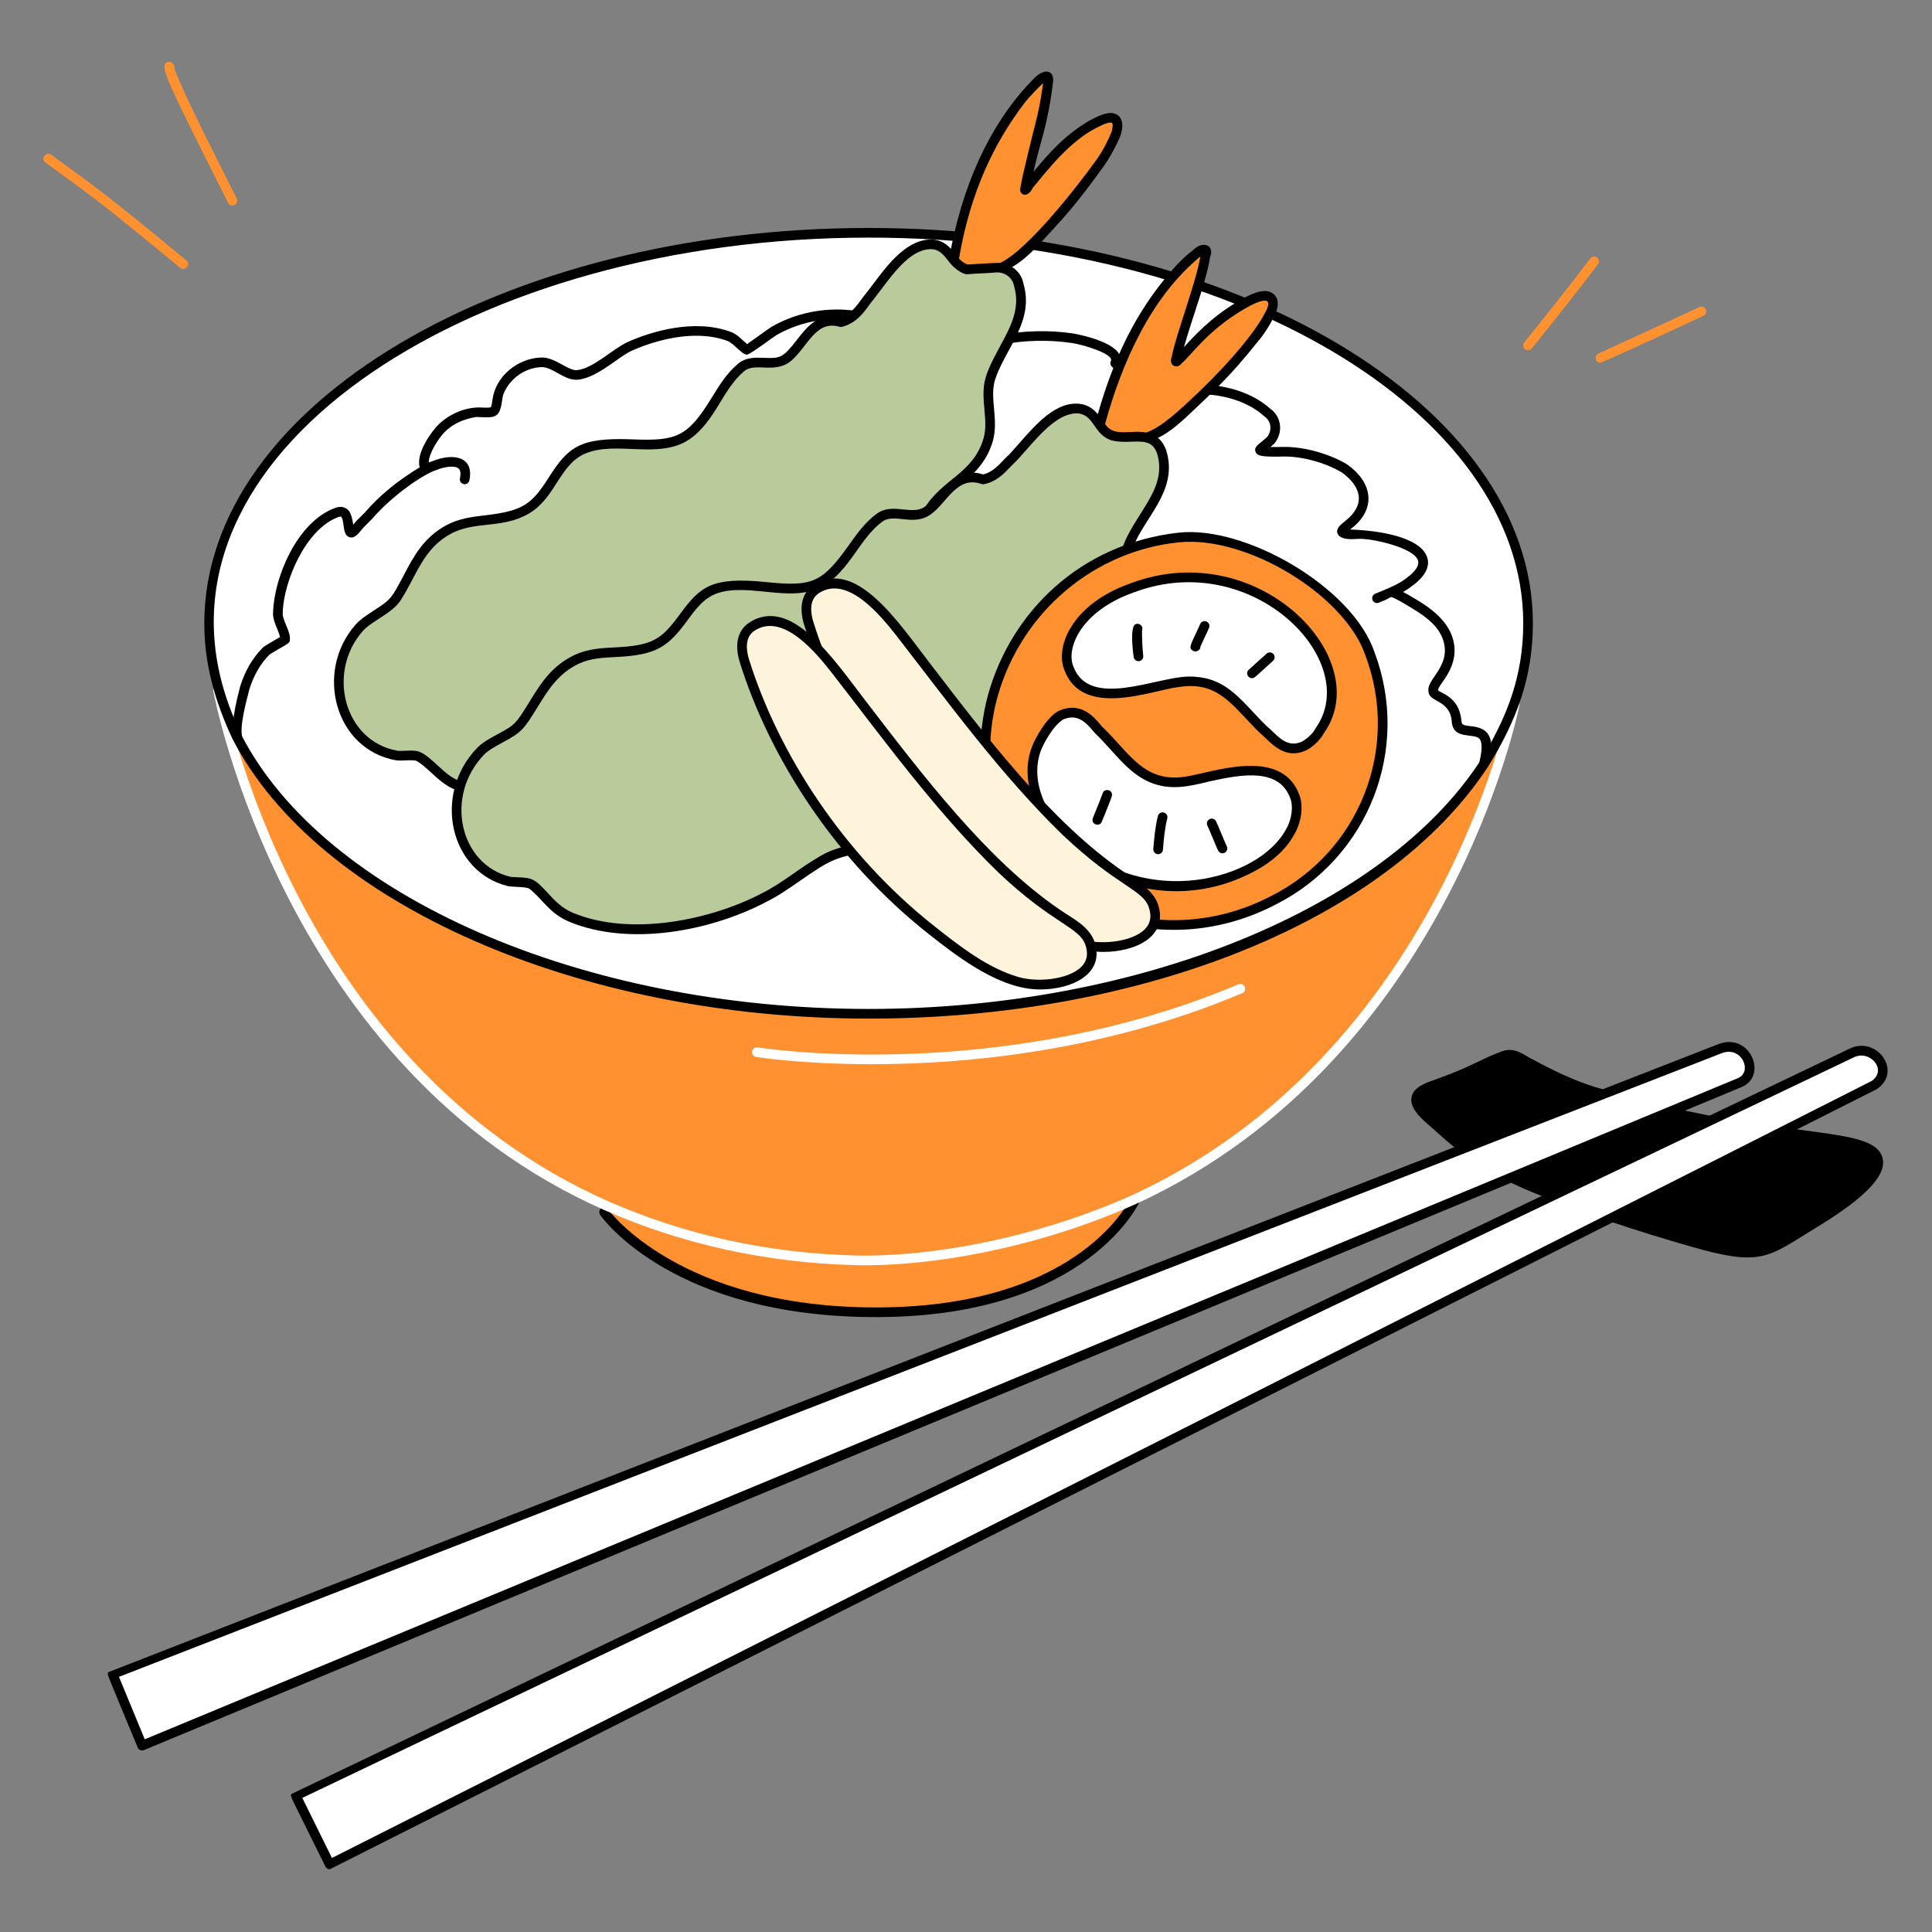
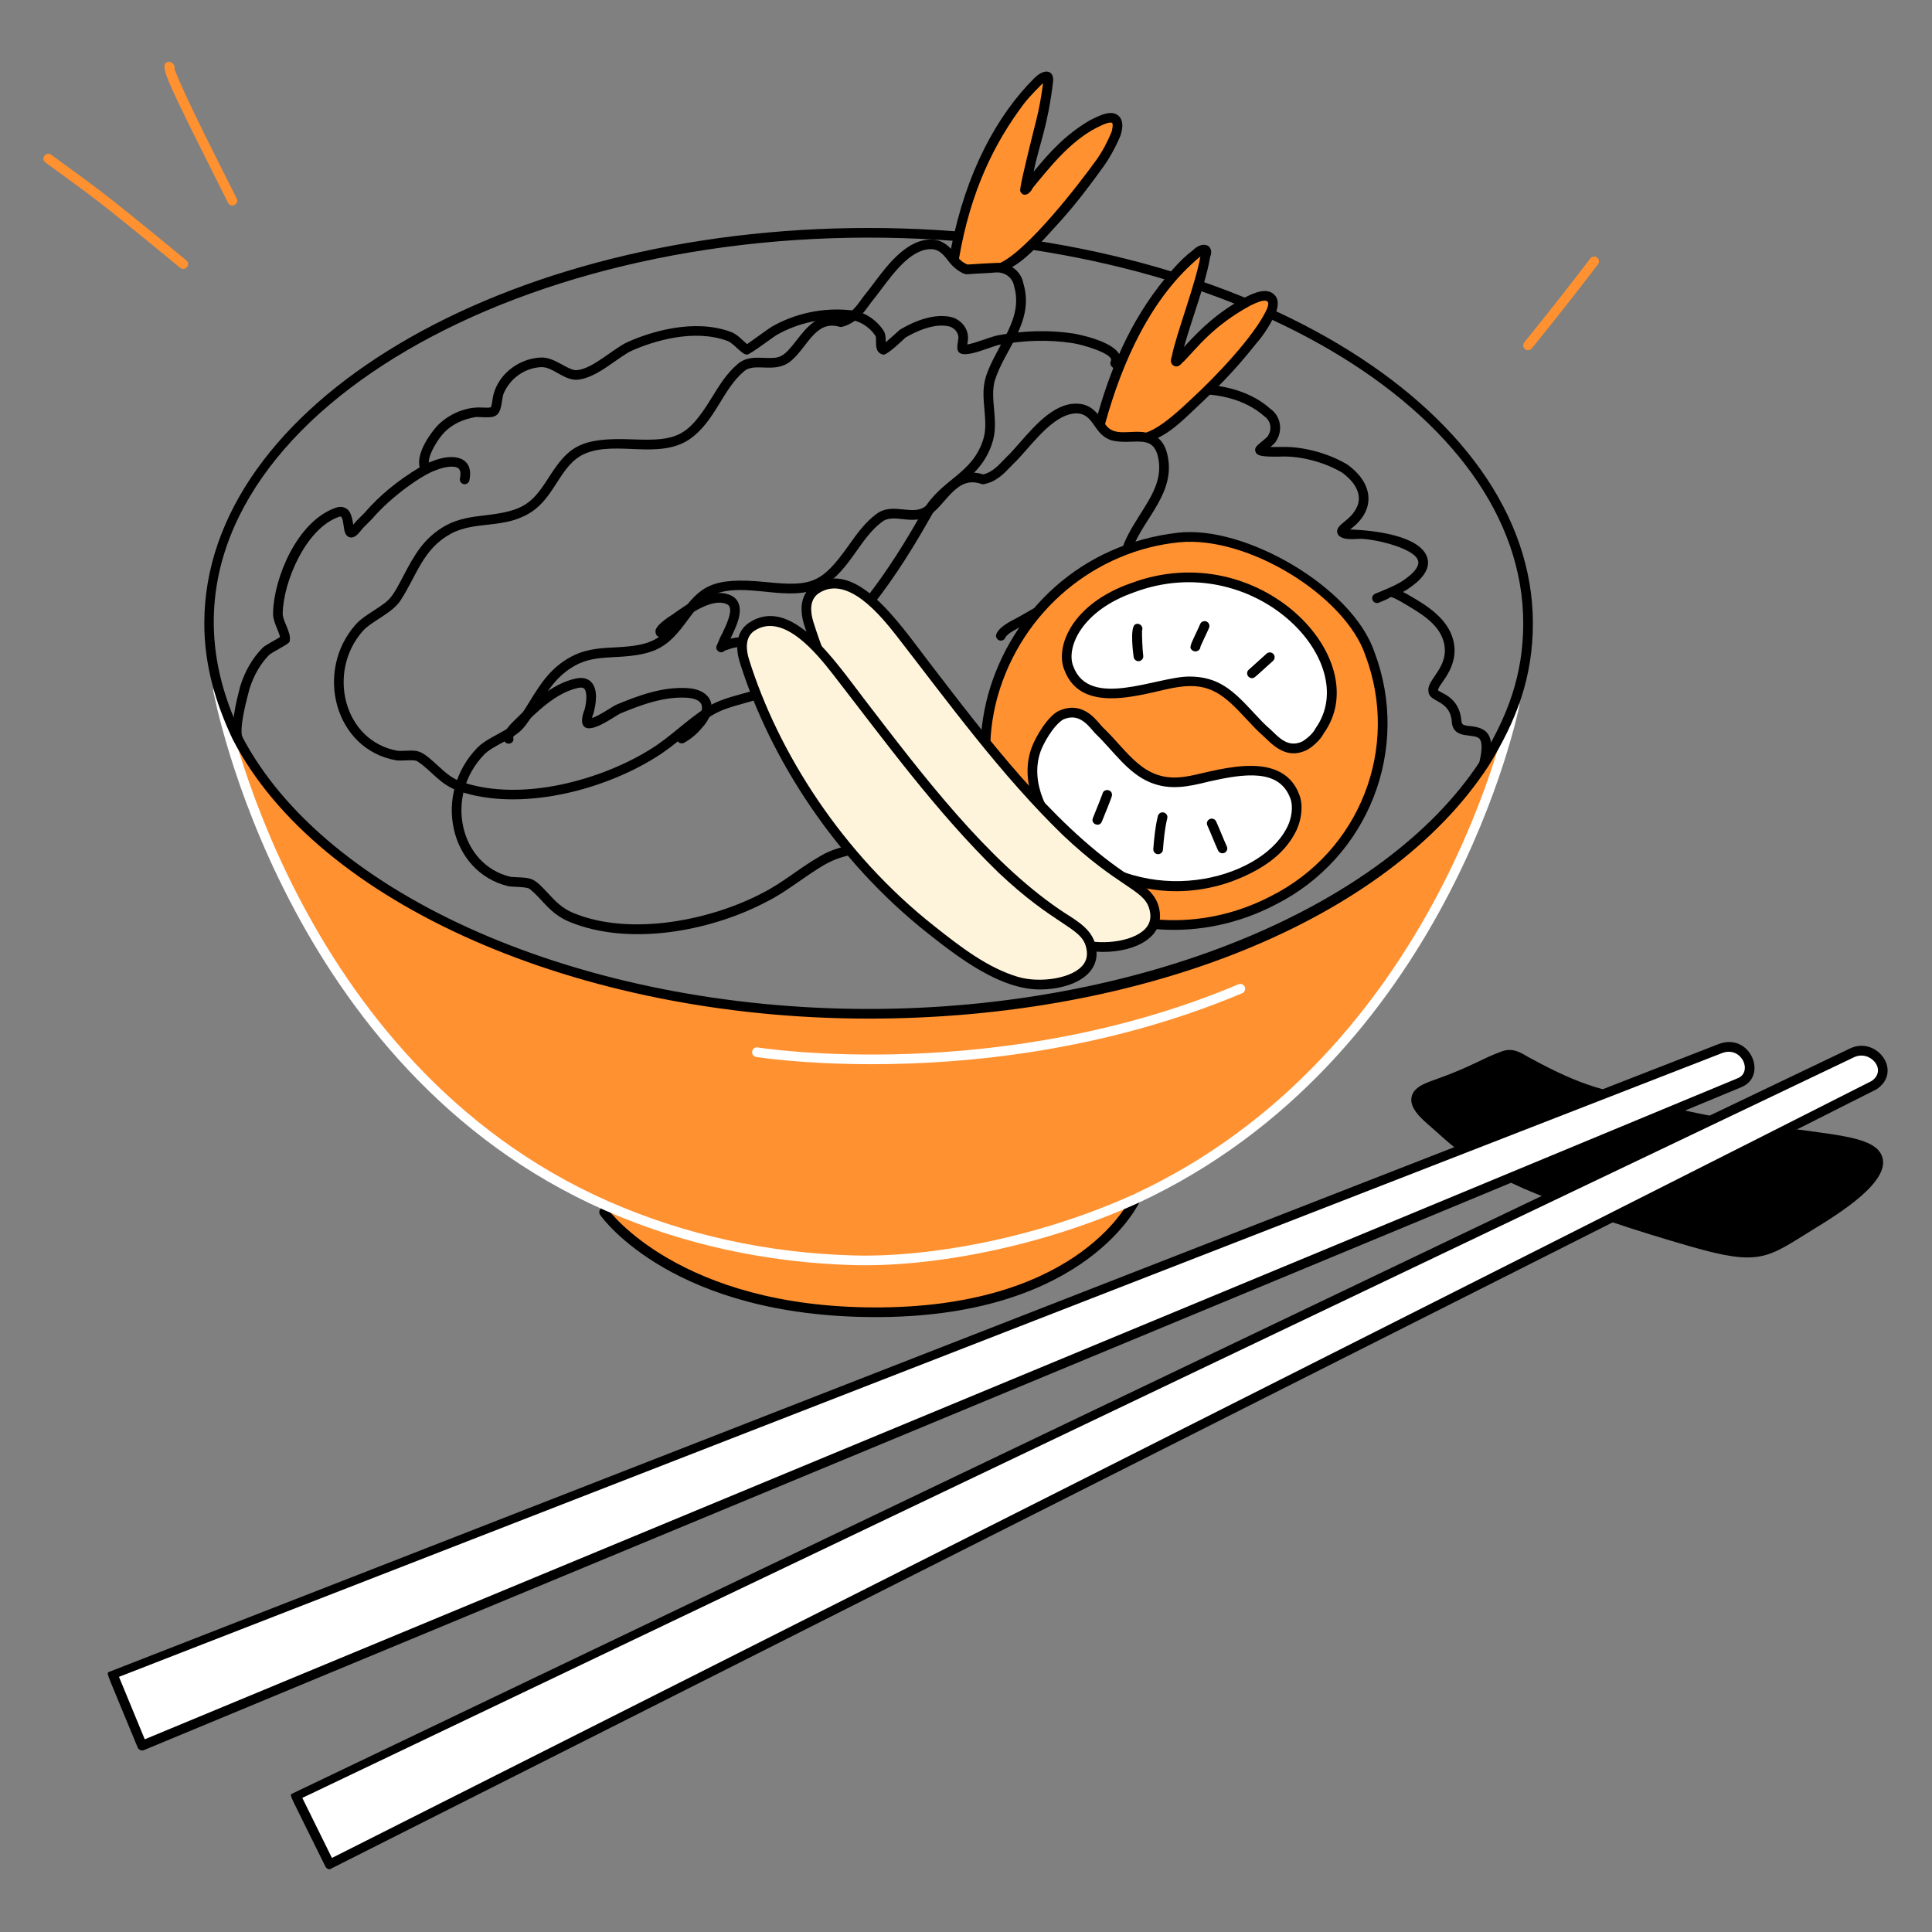
<svg xmlns="http://www.w3.org/2000/svg" fill="none" viewBox="0 0 200 200" id="Rice-Bowl--Streamline-Manchester.svg">
  <rect x="0" y="0" width="200" height="200" fill="#808080" stroke="none" />
  <desc>Rice Bowl Streamline Illustration: https://streamlinehq.com</desc>
  <g id="rice-bowl--leisure-food-rice-bowl">
    <path id="holder" fill="#000000" d="M194.738 119.495c-1.614 -3.141 -11.308 -1.355 -29.643 -6.977 -2.066 -0.634 -4.202 -1.636 -6.431 -2.85 -0.79 -0.35 -1.79 -1.327 -3.136 -0.85 -2.177 0.771 -3.029 1.549 -7.083 2.986 -0.881 0.312 -2.091 0.734 -2.308 1.714 -0.295 1.179 1.039 2.321 2.012 3.154 1.408 1.206 4.283 4.27 10.769 6.864 5.308 2.204 10.571 3.907 16.021 5.48 7.32 2.113 7.985 1.199 12.739 -1.729 2.489 -1.534 8.434 -5.118 7.061 -7.793l-0.001 0.001Z" stroke-width="1" />
    <g id="chopsticks">
      <path id="vector" fill="#ffffff" d="M194.075 112.438 34.231 193.101l-3.608 -7.123s142.491 -67.447 161.047 -76.87c2.359 -1.198 4.68 1.813 2.405 3.33Z" stroke-width="1" />
      <path id="vector_2" fill="#ffffff" d="M180.2 112.068 14.713 180.705l-3.053 -7.4 166.412 -64.752c2.643 -1.024 4.336 2.568 2.128 3.515Z" stroke-width="1" />
      <path id="vector_3" fill="#000000" d="M191.454 108.565 30.15 185.722c-0.097 0.282 -0.286 -0.24 3.54 7.508 0.085 0.172 0.259 0.279 0.448 0.279l160.122 -80.747c2.773 -1.849 -0.012 -5.594 -2.806 -4.197Zm2.302 3.335c-15.729 7.998 -150.503 75.953 -159.393 80.434l-3.068 -6.216 160.598 -76.655c1.68 -0.84 3.525 1.293 1.862 2.437h0.001Z" stroke-width="1" />
      <path id="vector_4" fill="#000000" d="m177.891 108.087 -166.69 65.021c-0.119 0.275 -0.273 -0.265 3.05 7.788 0.105 0.254 0.397 0.378 0.654 0.271l165.399 -68.639c2.745 -1.175 0.856 -5.698 -2.414 -4.44l0.001 -0.001Zm2.025 3.519L14.984 180.052l-2.667 -6.466 165.934 -64.566c2.025 -0.779 3.219 1.921 1.664 2.586h0.001Z" stroke-width="1" />
    </g>
    <g id="bowl">
-       <path id="vector_5" fill="#ffffff" d="M89.917 24.098c-37.617 0 -74.939 19.899 -67.249 47.361 5.902 21.248 37.957 33.486 67.342 33.486 32.118 0 68.174 -15.01 68.174 -40.423 0 -22.293 -30.618 -40.424 -68.267 -40.424Z" stroke-width="1" />
      <path id="vector_6" fill="#ff9130" d="M156.704 72.848c-0.74 2.127 -1.85 4.163 -3.053 6.105 -9.898 15.17 -34.688 25.901 -63.734 25.901 -30.803 0 -56.889 -12.118 -65.399 -28.676 -0.833 -1.573 -1.48 -3.145 -1.943 -4.81 0 0 6.845 38.666 40.239 53.374l-0.278 0.648s7.4 10.638 28.676 10.36c20.628 -0.185 26.086 -11.1 26.363 -11.748 32.283 -14.985 39.221 -51.062 39.129 -51.154Z" stroke-width="1" />
      <path id="vector_7" fill="#000000" d="M90.652 136.344c-20.863 0 -28.219 -10.14 -28.524 -10.576 -0.159 -0.226 -0.104 -0.537 0.122 -0.696 0.227 -0.159 0.538 -0.104 0.696 0.121 0.072 0.102 7.409 10.151 27.723 10.151 0.18 0 0.358 0 0.54 -0.002 20.837 -0.187 25.86 -11.333 25.908 -11.445 0.109 -0.254 0.402 -0.371 0.657 -0.262 0.254 0.109 0.371 0.403 0.262 0.657 -0.051 0.118 -5.336 11.858 -26.818 12.051 -0.188 0.002 -0.378 0.002 -0.565 0.002l-0.001 -0.001Z" stroke-width="1" />
      <path id="vector_8" fill="#ffffff" d="M156.891 72.449c-0.269 -0.051 -0.533 0.125 -0.585 0.396 -0.069 0.359 -7.27 36.094 -38.936 50.793 -10.02 4.545 -21.213 6.543 -29.004 6.325 -8.934 -0.251 -17.459 -2.13 -25.349 -5.587 -32.756 -14.428 -39.879 -52.62 -39.948 -53.004 -0.115 -0.652 -1.1 -0.477 -0.984 0.174 0.069 0.39 7.276 39.099 40.53 53.745 8.003 3.506 16.647 5.413 25.701 5.67 8.052 0.229 19.39 -1.842 29.471 -6.415 32.144 -14.92 39.432 -51.149 39.501 -51.513 0.052 -0.271 -0.126 -0.533 -0.397 -0.585v0.001Z" stroke-width="1" />
      <path id="vector_9" fill="#000000" d="M89.917 105.446c-30.008 0 -57.084 -11.904 -65.844 -28.947 -1.79 -3.804 -2.923 -7.688 -2.923 -11.976 0 -22.565 30.849 -40.924 68.767 -40.924 37.918 0 68.767 18.358 68.767 40.924 0 5.59 -1.692 10.077 -4.607 14.786 -10.362 15.882 -35.543 26.138 -64.159 26.138l-0.001 -0.001ZM23.148 71.32c0.441 1.507 1.073 3.144 1.823 4.737 8.588 16.708 35.298 28.389 64.947 28.389 27.852 0 53.296 -10.318 63.315 -25.674 2.84 -4.586 4.452 -8.894 4.452 -14.25 0 -22.014 -30.4 -39.924 -67.767 -39.924 -40.757 0 -74.109 21.662 -66.77 46.721v0.001Z" stroke-width="1" />
      <path id="vector_10" fill="#000000" d="M152.227 75.171c-0.812 -0.084 -0.927 -0.155 -0.946 -0.616 -0.238 -2.391 -2.072 -2.767 -2.41 -3.091 -0.077 -0.571 2.305 -2.349 1.561 -5.229 -0.573 -2.219 -2.776 -3.576 -4.368 -4.499 -0.269 -0.156 -0.546 -0.322 -0.826 -0.453 0.535 -0.29 0.985 -0.649 1.438 -1.013 0.981 -0.878 1.34 -1.742 1.067 -2.569 -0.733 -2.216 -5.375 -2.81 -7.981 -2.885 0.057 -0.046 0.334 -0.27 0.334 -0.27 2.383 -1.987 1.948 -4.625 -0.618 -6.455 -2.11 -1.266 -4.759 -1.864 -6.666 -1.825 -0.567 0.012 -0.984 0.012 -1.291 0.004 0.344 -0.293 0.482 -0.425 0.523 -0.517 0.833 -1.19 0.511 -2.709 -0.537 -3.433 -2.25 -2.035 -5.749 -2.75 -8.769 -2.453 -1.988 0.194 -2.227 0.136 -3.791 -1.029 -0.938 -0.699 -1.593 -1.153 -2.919 -1.536 0.005 -0.208 -0.045 -0.415 -0.153 -0.616 -0.804 -1.502 -4.77 -2.164 -4.797 -2.167 -2.481 -0.368 -5.088 -0.305 -7.72 0.184 -0.593 0.074 -2.366 0.829 -3.227 0.955 0.018 -0.132 0.039 -0.267 0.051 -0.342 0.175 -1.094 -0.493 -2.061 -1.531 -2.448 -2.015 -0.561 -4.297 0.546 -5.479 1.255 -0.128 0.077 -0.166 0.184 -1.486 1.306 0 -0.437 0.015 -0.873 -0.258 -1.264 -0.853 -1.223 -2.124 -1.955 -3.406 -2.053 -2.826 -0.291 -5.724 0.322 -8.137 1.715 -0.184 0.092 -1.883 1.341 -2.546 1.797 -0.461 -0.364 -0.958 -0.993 -1.681 -1.264 -3.814 -1.416 -8.321 -0.011 -10.655 1.034 -1.514 0.677 -3.582 2.744 -5.229 2.918 -0.925 0.148 -2.334 -1.402 -3.834 -1.3 -2.396 0.12 -4.619 1.944 -4.951 4.32 -0.035 0.251 -0.101 0.72 -0.181 0.824 -0.147 0.074 -0.717 0.045 -0.992 0.031 -1.496 -0.075 -3.246 0.589 -4.473 1.816 -0.514 0.514 -2.314 2.771 -1.899 4.376 -2.285 1.374 -4.204 2.958 -5.686 4.689 -0.988 0.988 -0.83 0.809 -1.192 1.253 -0.181 -1.341 -0.529 -1.562 -0.753 -1.696 -0.311 -0.186 -0.685 -0.201 -1.108 -0.045 -3.999 1.436 -6.344 7.308 -6.433 10.776 -0.097 0.875 0.577 1.903 0.718 2.593 -0.547 0.337 -1.563 0.872 -1.777 1.086 -1.057 1.057 -1.845 2.402 -2.352 4.025 -0.35 1.401 -1.185 4.411 -0.471 5.841 0.373 0.751 0.975 0.047 0.755 -0.393 -0.501 -1.008 0.471 -4.337 0.677 -5.178 0.45 -1.439 1.155 -2.647 2.082 -3.575 0.094 -0.077 0.575 -0.354 0.894 -0.537 1.095 -0.629 1.21 -0.695 1.205 -0.962 0.123 -0.861 -0.815 -2.08 -0.735 -2.833 0.084 -3.223 2.376 -8.683 5.778 -9.904 0.303 -0.11 0.384 -0.098 0.527 0.922 0.075 0.529 0.145 1.029 0.603 1.172 0.492 0.153 0.891 -0.318 1.216 -0.725 0.23 -0.287 0.081 -0.123 1.099 -1.143 2.112 -2.464 5.315 -4.622 6.563 -5.043 1.048 -0.431 2.039 -0.518 2.41 -0.21 0.256 0.213 0.222 0.679 0.148 1.033 -0.057 0.271 0.117 0.535 0.387 0.591 0.272 0.056 0.535 -0.117 0.591 -0.387 0.503 -2.412 -1.586 -2.913 -3.887 -1.963 -0.103 0.034 -0.21 0.07 -0.32 0.111 0 -0.931 0.995 -2.499 1.666 -3.169 0.821 -0.821 1.911 -1.317 3.186 -1.533 0.076 -0.013 0.337 -0.001 0.529 0.009 1.572 0.081 1.977 -0.016 2.214 -1.716 0.037 -0.262 0.087 -0.621 0.188 -0.796 0.682 -1.536 2.183 -2.582 3.831 -2.665 1.228 -0.076 2.438 1.483 3.904 1.293 2.034 -0.263 4.11 -2.371 5.508 -2.997 2.18 -0.977 6.411 -2.305 9.896 -1.009 0.675 0.253 1.477 1.419 2.026 1.419 0.142 0 0.772 -0.402 1.889 -1.206 0.527 -0.379 1.011 -0.73 1.137 -0.804 2.258 -1.303 4.945 -1.872 7.574 -1.6 0.988 0.076 2.013 0.677 2.675 1.629 0.25 0.359 -0.26 1.628 0.72 1.955 0.051 0.017 0.104 0.025 0.158 0.025 0.401 0 1.957 -1.483 2.249 -1.765 0.872 -0.517 2.964 -1.587 4.606 -1.134 0.542 0.203 0.878 0.661 0.879 1.167 -0.043 0.472 -0.277 1.163 0.053 1.494 0.69 0.69 3.453 -0.687 4.238 -0.787 2.55 -0.473 5.047 -0.534 7.432 -0.181 1.023 0.128 4.429 1.126 4.055 1.87 -0.109 0.219 -0.043 0.479 0.144 0.621 0.071 0.092 0.175 0.161 0.298 0.186 1.329 0.265 2.288 0.991 2.91 1.455 1.78 1.325 2.242 1.44 4.485 1.222 2.775 -0.269 5.978 0.371 8.049 2.238 0.679 0.474 0.845 1.353 0.332 2.092 -0.066 0.081 -0.383 0.348 -0.573 0.507 -0.432 0.363 -0.823 0.619 -0.687 1.034 0.15 0.452 0.569 0.588 2.877 0.531 1.679 -0.041 4.173 0.51 6.095 1.661 0.691 0.494 2.228 1.821 1.588 3.466 -0.645 1.505 -2.05 1.788 -2.099 2.597 -0.008 0.143 0.069 0.35 0.17 0.451 0.417 0.417 1.168 0.404 2.035 0.349 1.294 -0.086 5.725 0.881 6.17 2.225 0.137 0.414 -0.127 0.922 -0.764 1.492 -0.812 0.65 -1.064 0.915 -3.666 1.961 -0.257 0.103 -0.381 0.394 -0.279 0.65 0.103 0.256 0.394 0.381 0.65 0.278 1.187 -0.475 1.097 -0.518 1.198 -0.568 0.127 -0.064 0.622 0.171 1.613 0.764 1.523 0.912 3.427 1.997 3.917 3.893 0.661 2.559 -1.804 3.855 -1.585 5.067 0 1.188 2.179 0.832 2.405 3.073 0.083 2.074 2.401 1.185 2.912 1.904 0.176 0.248 0.313 0.849 -0.032 2.309 -0.152 0.644 0.821 0.873 0.974 0.23 0.708 -2.995 -0.205 -3.719 -1.911 -3.896l0.005 0.003Z" stroke-width="1" />
      <path id="vector_11" fill="#000000" d="M121.486 67.883c1.618 -0.944 3.606 -3.134 3.35 -3.998 -0.117 -0.394 -0.919 -0.59 -2.147 -0.529 -2.401 0.302 -4.677 0.913 -6.85 1.979 -6.026 2.958 -2.167 -2.205 -3.702 -2.747 -1.932 -0.615 -5.013 1.538 -6.403 2.262 -0.439 0.229 -1.481 0.733 -1.666 1.164 -0.109 0.254 -0.403 0.371 -0.656 0.263 -0.254 -0.109 -0.372 -0.403 -0.263 -0.656 0.304 -0.71 1.274 -1.215 2.142 -1.666 1.545 -0.803 4.711 -3.094 7.165 -2.313 1.565 0.552 0.972 2.495 0.843 3.584 0.828 -0.087 1.988 -0.757 2.688 -1.067 2.447 -1.112 9.048 -3.119 9.809 -0.558 0.529 1.777 -2.466 4.366 -3.804 5.147 -0.569 0.332 -1.073 -0.531 -0.504 -0.864l-0.002 -0.001Z" stroke-width="1" />
      <path id="vector_12" fill="#000000" d="M52.174 76.64c-0.269 -0.673 0.443 -1.443 1.13 -2.115 1.682 -1.645 3.748 -3.752 6.355 -4.295 0.833 -0.166 1.308 0.12 1.559 0.391 0.74 0.792 0.46 2.339 0.228 3.191 -0.056 0.128 -0.121 0.337 -0.16 0.517 0.771 -0.246 1.904 -1.072 2.506 -1.374 2.253 -0.94 4.841 -1.911 7.476 -1.716 2.561 0.214 3.177 2.224 1.345 4.171 -0.479 0.576 -1.085 1.081 -1.781 1.479 -0.241 0.137 -0.546 0.053 -0.682 -0.186 -0.137 -0.24 -0.054 -0.545 0.186 -0.682 0.593 -0.339 1.107 -0.767 1.529 -1.273 1.2 -1.277 1.139 -2.361 -0.675 -2.512 -2.407 -0.18 -4.866 0.747 -6.981 1.628 -0.785 0.399 -3.369 2.373 -3.889 1.117 -0.229 -0.552 0.192 -1.515 0.197 -1.524 0.245 -0.934 0.248 -1.857 -0.029 -2.154 -0.042 -0.045 -0.172 -0.185 -0.627 -0.093 -2.328 0.485 -4.391 2.596 -5.857 4.032 -0.742 0.727 -0.875 0.998 -0.886 1.096 0.23 0.575 -0.68 0.959 -0.942 0.302h-0.002Z" stroke-width="1" />
      <path id="vector_13" fill="#000000" d="M79.77 66.864c-1.209 -0.807 -2.78 -1.089 -4.159 -0.749 0.076 -0.137 0.01 0 0.177 -0.357 0.43 -0.921 1.083 -2.311 0.66 -3.32 -0.173 -0.414 -0.512 -0.72 -0.974 -0.882 -1.972 -0.726 -4.396 1.007 -5.854 2.057 -0.015 0.008 -1.574 0.946 -1.75 1.608 -0.037 0.139 -0.002 0.385 0.077 0.504 0.27 0.407 0.907 0.22 0.916 -0.268 0.328 -0.406 1.247 -0.971 1.348 -1.045 1.203 -0.86 3.44 -2.461 4.923 -1.915 0.266 0.094 0.35 0.232 0.391 0.329 0.251 0.6 -0.331 1.842 -0.644 2.509l-0.089 0.206c-0.224 0.336 -0.409 0.901 -0.586 1.256 -0.262 0.524 0.439 0.983 0.82 0.557l0.717 -0.24c1.123 -0.32 2.452 -0.097 3.471 0.583 0.55 0.364 1.104 -0.467 0.555 -0.832l0.001 -0.001Z" stroke-width="1" />
      <path id="vector_14" fill="#ffffff" d="M90.26 110.165c-7.241 0 -11.879 -0.73 -11.986 -0.748 -0.272 -0.045 -0.457 -0.302 -0.412 -0.574 0.044 -0.272 0.3 -0.458 0.574 -0.413 0.246 0.041 24.948 3.92 49.769 -6.535 0.254 -0.107 0.548 0.012 0.655 0.267 0.107 0.254 -0.012 0.548 -0.267 0.655 -14.351 6.045 -28.662 7.348 -38.333 7.348Z" stroke-width="1" />
    </g>
    <g id="tempura 2">
      <path id="vector_15" fill="#ff9130" d="M115.633 12.443c-0.555 -0.555 -1.943 0.278 -2.59 0.462 -4.282 2.53 -6.641 6.753 -6.938 6.753 0 -1.154 3.14 -11.748 2.22 -11.748 -0.37 0 -0.74 0.37 -0.925 0.555 -3.293 3.292 -5.698 7.603 -7.03 11.933 -0.648 2.035 -1.295 4.162 -1.665 6.29 0.37 0.462 0.833 0.833 1.388 1.018 4.652 0 4.764 -0.106 8.51 -4.163 1.486 -1.557 8.286 -9.425 7.03 -11.101v0.001Z" stroke-width="1" />
-       <path id="vector_16" fill="#b9cb9a" d="M105.458 29.464c1.11 3.793 -1.993 6.46 -2.96 9.805 -0.586 2.026 0.382 4.166 -0.185 6.198 -1.087 3.892 -4.549 4.523 -6.29 7.585 -3.829 6.732 -8.395 13.541 -15.17 17.76 -2.397 1.493 -5.278 1.471 -7.493 2.868 -2.04 1.287 -3.706 3.043 -5.828 4.348 -5.38 3.307 -13.69 5.458 -19.796 3.423 -1.943 -0.648 -2.683 -2.035 -4.255 -3.053 -0.463 -0.37 -1.759 -0.082 -2.405 -0.185 -5.826 -0.93 -7.959 -8.621 -3.885 -13.228 0.998 -1.128 3.133 -1.95 3.885 -3.145 1.639 -2.606 2.306 -5.377 5.365 -7.03 2.585 -1.397 5.55 -0.555 8.14 -2.128 2.59 -1.573 2.959 -4.998 5.828 -6.198 3.328 -1.391 7.693 0.578 10.638 -1.388 2.604 -1.737 3.345 -5.07 5.643 -7.03 1.397 -1.192 3.403 0.163 4.903 -1.11 1.553 -1.318 2.59 -4.44 5.458 -3.608 1.48 -0.37 2.22 -1.665 2.775 -2.405 1.573 -1.85 3.796 -5.869 6.753 -5.643 1.774 0.136 1.809 2.021 3.515 2.59 1.018 0.093 1.943 0.093 2.96 -0.093 1.11 -0.278 2.22 0.555 2.405 1.665l-0.001 0.002Z" stroke-width="1" />
+       <path id="vector_16" fill="#b9cb9a" d="M105.458 29.464l-0.001 0.002Z" stroke-width="1" />
      <path id="vector_17" fill="#000000" d="M115.92 12.118c-0.714 -0.834 -1.919 -0.273 -3.131 0.357 -2.507 1.481 -4.1 3.246 -5.794 5.304 0.565 -2.764 1.468 -4.639 2.018 -9.331 0.13 -1.106 -0.806 -1.496 -1.968 -0.334 -3.786 3.786 -7.033 9.63 -8.601 17.644 -0.455 -0.483 -1.019 -0.882 -1.835 -0.957 -2.639 -0.166 -4.688 2.56 -6.179 4.549 -1.125 1.502 -0.709 0.878 -1.241 1.618 -0.497 0.692 -1.106 1.552 -2.14 1.862 -2.279 -0.583 -3.553 1.059 -4.578 2.384 -1.434 1.852 -1.726 1.896 -3.394 1.83 -0.886 -0.037 -1.886 -0.076 -2.71 0.639 -1.132 0.951 -1.9 2.204 -2.644 3.416 -2.544 4.148 -3.656 4.567 -8.265 4.383 -5.456 -0.217 -6.633 0.793 -8.652 3.946 -1.725 2.693 -2.562 3.451 -6.517 3.909 -1.355 0.157 -2.757 0.32 -4.088 1.033 -2.356 1.285 -3.379 3.23 -4.368 5.11 -1.345 2.558 -1.376 2.567 -3.142 3.727 -0.678 0.445 -1.39 0.896 -1.881 1.453 -4.275 4.838 -2.164 12.927 4.195 14.047 0.622 0.089 1.903 -0.126 2.204 0.11 1.534 0.992 2.293 2.415 4.369 3.107 6.265 2.088 14.707 -0.052 20.213 -3.47 1.143 -0.695 2.156 -1.521 3.136 -2.32 2.861 -2.332 3.316 -2.562 6.192 -3.357 1.335 -0.37 2.716 -0.752 3.999 -1.542 7.223 -4.551 11.992 -11.978 15.337 -17.934 1.699 -2.949 5.174 -3.622 6.339 -7.703 0.584 -2.142 -0.334 -4.292 0.181 -6.183 0.989 -3.238 4.137 -6.084 2.975 -10.034 -0.122 -0.734 -0.568 -1.353 -1.179 -1.742 1.325 -0.71 2.704 -2.223 3.732 -3.349 1.822 -1.994 2.916 -3.141 5.781 -7.121 0.887 -1.231 1.688 -3.004 1.756 -3.28 0.114 -0.451 0.305 -1.206 -0.121 -1.772l0.001 0.001Zm-12.393 23.729c-1.779 3.266 -1.854 3.93 -1.62 6.564 0.091 1.024 0.177 1.992 -0.076 2.917 -1.077 3.771 -4.373 4.227 -6.245 7.478 -3.29 5.858 -7.969 13.151 -14.997 17.58 -2.317 1.426 -5.201 1.435 -7.499 2.872 -2.059 1.31 -3.735 3.073 -5.823 4.345 -4.963 3.08 -13.14 5.451 -19.374 3.373 -1.101 -0.367 -1.793 -1.006 -2.527 -1.683 -1.55 -1.431 -1.919 -1.595 -2.834 -1.595 -0.437 0 -1.106 0.06 -1.371 0.022 -5.579 -0.985 -7.356 -8.153 -3.604 -12.397 0.918 -1.039 3.109 -1.867 3.937 -3.213 1.674 -2.601 2.293 -5.284 5.181 -6.86 2.556 -1.368 5.399 -0.462 8.163 -2.141 2.698 -1.638 3.105 -5.05 5.761 -6.164 3.232 -1.346 7.563 0.641 10.726 -1.435 2.706 -1.837 3.451 -5.186 5.689 -7.066 1.153 -1.001 3.22 0.319 4.893 -1.102 1.721 -1.462 2.523 -4.233 5 -3.513 0.084 0.024 0.174 0.026 0.26 0.005 1.466 -0.367 2.287 -1.522 2.833 -2.285 0.313 -0.438 0.309 -0.373 1.227 -1.598 1.43 -1.908 3.231 -4.292 5.302 -4.151 0.796 0.072 1.237 0.684 1.782 1.387 0.46 0.593 1.367 1.242 1.824 1.203 1.009 -0.091 1.917 -0.09 2.958 -0.185 0.9 -0.069 1.733 0.528 1.881 1.4 0.682 2.329 -0.354 4.23 -1.451 6.243l0.004 -0.001Zm11.552 -22.208c-0.446 1.071 -0.977 2.074 -1.609 2.953 -1.877 2.606 -7.034 9.255 -9.923 10.622 -0.283 -0.03 -3.188 0.153 -3.389 0.17 -0.32 -0.124 -0.617 -0.331 -0.883 -0.614 1.204 -7.029 3.686 -11.984 6.675 -15.969 0.618 -0.823 1.808 -2.006 2.035 -2.196 -0.519 3.647 -0.616 3.137 -2.089 9.504 -0.054 0.234 -0.291 1.369 -0.291 1.55 0 0.276 0.224 0.5 0.5 0.5 0.331 0 0.663 -0.385 0.802 -0.701 1.679 -2.038 3.823 -4.787 6.563 -6.21 0.963 -0.5 1.531 -0.664 1.669 -0.504 0.119 0.158 -0.018 0.698 -0.062 0.895h0.002Z" stroke-width="1" />
    </g>
    <g id="tempura 1">
      <path id="vector_18" fill="#ff9130" d="M131.636 30.944c-0.462 -0.647 -1.943 0.093 -2.498 0.185 -4.92 2.683 -7.143 6.454 -7.4 6.198 -0.284 -0.285 2.638 -8.104 3.053 -11.008 0.093 -0.093 0.185 -0.555 -0.093 -0.555 -0.277 -0.092 -0.74 0.278 -0.925 0.462 -2.17 1.628 -5.686 5.957 -7.863 11.471 -0.833 2.035 -1.573 4.163 -2.128 6.197 0.9 1.801 3.438 1.322 5.55 1.11 1.573 -0.555 3.33 -2.405 4.533 -3.515 2.128 -1.942 4.07 -4.07 5.828 -6.29 0.74 -0.833 1.369 -1.859 1.85 -2.868 0.178 -0.373 0.37 -1.018 0.092 -1.388l0.001 0.001Z" stroke-width="1" />
-       <path id="vector_19" fill="#b9cb9a" d="M120.351 47.224c0.887 3.78 -2.392 6.295 -3.608 9.528 -0.732 1.946 0.072 4.155 -0.648 6.198 -1.332 3.78 -4.902 4.163 -6.845 7.123 -4.253 6.477 -9.341 12.861 -16.373 16.65 -2.405 1.296 -5.347 1.048 -7.678 2.405 -2.112 1.23 -3.896 2.754 -6.105 3.885 -5.671 2.905 -13.982 4.566 -19.981 2.035 -1.947 -0.822 -2.59 -2.22 -3.978 -3.33 -0.463 -0.37 -1.758 -0.278 -2.405 -0.37 -5.747 -1.352 -7.325 -9.071 -2.96 -13.505 1.101 -1.119 3.249 -1.657 4.163 -2.868 1.873 -2.481 2.669 -5.209 5.828 -6.66 2.671 -1.227 5.633 -0.204 8.233 -1.573 2.672 -1.407 3.243 -4.794 6.198 -5.735 3.428 -1.092 7.704 1.064 10.73 -0.648 2.707 -1.531 3.711 -4.888 6.105 -6.66 1.487 -1.101 3.351 0.401 4.995 -0.74 1.687 -1.171 2.868 -4.255 5.735 -3.238 3.161 -0.593 6.111 -7.925 10.083 -7.308 1.022 0.159 1.48 0.925 2.035 1.665 0.675 1.351 2.084 1.295 3.7 1.295 1.203 -0.185 2.339 -0.006 2.775 1.85l0.001 0.001Z" stroke-width="1" />
      <path id="vector_20" fill="#000000" d="M132.036 30.644c-0.782 -1.045 -2.373 -0.246 -3.137 0.138 -2.789 1.522 -4.495 3.127 -6.338 5.15 0.926 -3.253 2.311 -6.791 2.709 -9.345 0.255 -0.502 0.082 -1.16 -0.488 -1.226 -0.577 -0.132 -1.181 0.423 -1.308 0.557 -0.694 0.521 -1.365 1.16 -2.107 2.008 -3.929 4.492 -6.128 9.387 -7.723 14.943 -0.414 -0.476 -0.933 -0.919 -1.739 -1.044 -2.523 -0.391 -4.671 2.102 -6.384 4.054 -1.52 1.731 -0.825 0.884 -1.675 1.787 -0.52 0.551 -1.16 1.23 -2.058 1.445 -2.284 -0.731 -3.666 0.826 -4.779 2.082 -1.324 1.492 -1.577 1.755 -3.509 1.545 -0.88 -0.095 -1.877 -0.203 -2.767 0.465 -1.177 0.86 -2.033 2.065 -2.86 3.23 -2.801 3.944 -3.82 4.304 -8.553 3.825 -5.653 -0.572 -6.827 0.45 -8.933 3.325 -1.898 2.593 -2.8 3.242 -6.67 3.431 -1.371 0.067 -2.788 0.136 -4.168 0.755 -2.429 1.143 -3.531 2.925 -4.697 4.811 -1.481 2.397 -1.505 2.43 -3.357 3.433 -0.745 0.404 -1.515 0.821 -2.082 1.389 -4.681 4.831 -2.869 12.915 3.248 14.348 0.486 0.07 1.885 0.043 2.163 0.265 1.422 1.138 2.005 2.505 4.099 3.402 6.143 2.552 14.526 1.03 20.396 -2.05 1.265 -0.633 2.389 -1.415 3.476 -2.172 3.172 -2.208 3.655 -2.377 6.435 -2.933 1.306 -0.261 2.655 -0.53 3.886 -1.193 7.556 -4.076 12.815 -11.127 16.554 -16.816 1.889 -2.88 5.533 -3.23 6.897 -7.226 0.772 -2.122 -0.043 -4.384 0.646 -6.195 1.198 -3.227 4.585 -5.84 3.622 -9.829 -0.196 -0.811 -0.553 -1.334 -0.966 -1.678 1.307 -0.593 2.639 -1.86 3.728 -2.896 2.007 -1.907 3.854 -3.591 6.471 -6.899 0.754 -0.848 1.42 -1.92 1.924 -2.976 0.275 -0.578 0.448 -1.375 0.045 -1.911l-0.001 0.001Zm-14.03 22.635c-2.093 3.304 -2.14 4.04 -2.086 6.455 0.023 1.041 0.044 2.023 -0.297 2.962 -1.23 3.602 -4.771 3.933 -6.79 7.009 -3.673 5.59 -8.834 12.516 -16.192 16.485 -2.361 1.271 -5.255 0.951 -7.687 2.41 -2.143 1.212 -3.915 2.79 -6.091 3.877 -5.195 2.726 -13.531 4.52 -19.551 2.019 -1.155 -0.495 -1.817 -1.207 -2.519 -1.96 -1.493 -1.603 -1.614 -1.653 -3.322 -1.729 -0.252 -0.011 -0.487 -0.021 -0.624 -0.038 -5.26 -1.237 -6.888 -8.364 -2.721 -12.665 0.459 -0.459 1.133 -0.824 1.846 -1.21 2.083 -1.129 2.21 -1.323 3.731 -3.786 1.086 -1.756 2.112 -3.416 4.264 -4.428 1.201 -0.538 2.463 -0.6 3.8 -0.666 4.218 -0.205 5.378 -1.038 7.428 -3.839 1.543 -2.108 2.485 -3.096 5.447 -3.096 2.848 0 5.998 1.003 8.534 -0.379 2.81 -1.648 3.821 -4.987 6.152 -6.692 1.239 -0.931 3.197 0.51 4.988 -0.734 1.695 -1.177 2.73 -4.074 5.275 -3.172 0.083 0.029 0.171 0.036 0.259 0.02 1.282 -0.24 2.114 -1.123 2.723 -1.768 0.704 -0.746 0.307 -0.227 1.699 -1.813 1.556 -1.774 3.495 -3.978 5.479 -3.726 1.541 0.28 1.504 2.174 3.298 2.769 2.205 0.551 4.234 -0.742 4.813 1.657 0.554 2.297 -0.642 4.121 -1.857 6.04l0.001 -0.002Zm13.083 -21.154c-1.308 2.747 -5.326 6.934 -7.562 8.997 -0.96 0.887 -3.208 3.117 -4.884 3.656 -1.63 -0.311 -3.33 0.522 -4.247 -0.886 1.755 -6.382 4.752 -13.142 9.868 -17.342 -0.488 2.834 -2.565 8.198 -2.951 10.32 -0.078 0.233 -0.208 0.623 0.072 0.902 0.098 0.098 0.26 0.156 0.402 0.159 0.277 -0.009 0.45 -0.208 0.603 -0.382 0.113 -0.13 0.064 -0.044 0.165 -0.146 1.261 -1.261 2.943 -3.627 6.879 -5.77 1.327 -0.667 2.294 -0.849 1.655 0.492Z" stroke-width="1" />
    </g>
    <g id="tomato">
      <path id="vector_21" fill="#ff9130" d="M141.904 67.76c-2.437 -6.556 -12.867 -12.77 -19.888 -12.025 -9.198 0.975 -16.756 7.378 -19.241 16.373 -4.9 17.736 13.951 29.013 29.046 21.276 9.425 -4.831 13.735 -15.8 10.083 -25.623v-0.001Z" stroke-width="1" />
      <path id="vector_22" fill="#ffffff" d="M134.133 63.967c3.14 2.873 5.365 7.678 2.59 11.563 -0.37 0.648 -0.919 1.302 -1.662 1.665 -2.119 1.036 -3.426 -1.018 -4.073 -1.48 -1.758 -1.573 -3.238 -3.885 -5.55 -4.81 -2.091 -0.697 -3.871 -0.258 -5.735 0.185 -2.86 0.68 -7.621 1.829 -9.065 -1.943 -0.422 -1.103 -0.111 -2.575 0.463 -3.608 3.066 -5.526 15.011 -8.913 23.033 -1.573l-0.001 0.001Z" stroke-width="1" />
      <path id="vector_23" fill="#ffffff" d="M134.041 82.468c0.341 0.891 0.228 2.363 -0.463 3.608 -1.325 2.389 -3.786 3.81 -6.29 4.718 -11.529 4.18 -22.321 -5.798 -20.118 -12.933 0.409 -1.325 1.524 -3.029 2.728 -3.717 2.22 -1.018 3.415 1.025 3.978 1.573 2.917 2.84 4.384 5.912 8.973 5.273 2.923 -0.407 9.411 -3.175 11.193 1.48l-0.001 -0.002Z" stroke-width="1" />
      <path id="vector_24" fill="#000000" d="M102.293 71.884c2.412 -8.567 9.536 -15.576 19.663 -16.739 6.917 -0.795 18.056 5.636 20.329 12.362 3.787 10.033 -0.613 21.277 -10.238 26.137 -15.557 8.113 -34.668 -3.617 -29.753 -21.76h-0.001Zm19.772 -15.745c-8.609 0.851 -16.278 7.027 -18.808 16.011 -4.67 17.242 13.517 28.329 28.333 20.604 9.174 -4.633 13.365 -15.341 9.753 -24.911 -2.077 -6.146 -12.158 -12.408 -19.278 -11.704Z" stroke-width="1" />
      <path id="vector_25" fill="#000000" d="M134.511 82.296c-1.885 -5.151 -9.336 -2.207 -11.831 -1.895 -4.297 0.66 -5.821 -2.553 -8.543 -5.132 -0.072 -0.072 -0.155 -0.172 -0.251 -0.286 -0.663 -0.784 -2.041 -2.417 -4.289 -1.388 -1.093 0.519 -2.384 2.62 -2.825 3.862 -2.683 7.54 8.576 18.102 20.691 13.805 3.271 -1.211 5.416 -2.83 6.551 -4.938 0.785 -1.374 0.892 -3.042 0.498 -4.027l-0.001 -0.001Zm-1.373 3.542c-2.86 5.312 -14.546 8.303 -22.158 1.168 -2.594 -2.441 -4.365 -6.015 -3.275 -9.176 0.281 -0.816 1.299 -2.682 2.337 -3.339 1.418 -0.633 2.299 0.214 3.079 1.137 0.118 0.14 0.221 0.261 0.318 0.357 1.766 1.674 3.261 4.024 5.609 5.001 2.067 0.861 3.955 0.453 6.087 -0.078 3.646 -0.824 7.302 -1.368 8.441 1.744 0.291 0.726 0.211 2.051 -0.438 3.185v0.001Z" stroke-width="1" />
      <path id="vector_26" fill="#000000" d="M131.085 76.481c-0.625 -0.62 -0.5 -0.364 -2.064 -2.053 -2.235 -2.413 -3.737 -3.812 -7.021 -3.307 -2.841 0.356 -9.964 3.298 -11.832 -1.802 -0.951 -2.384 0.798 -6.834 6.966 -8.969 13.181 -4.888 25.378 7.9 19.903 15.563 -0.353 0.725 -1.306 1.511 -1.763 1.733 -1.695 0.811 -2.954 0.06 -4.189 -1.165Zm-7.972 -6.446c3.055 0 4.565 1.473 6.641 3.714 1.61 1.739 1.369 1.362 2.035 2.022 0.867 0.86 1.75 1.58 3.028 0.985 0.648 -0.41 1.133 -0.891 1.366 -1.357 4.926 -6.916 -6.448 -18.656 -18.712 -14.108 -5.592 1.936 -7.114 5.806 -6.37 7.671 1.654 4.519 8.648 1.073 12.012 1.073Z" stroke-width="1" />
      <path id="vector_27" fill="#000000" d="M117.852 68.445c-0.245 0 -0.459 -0.18 -0.495 -0.429 -0.045 -0.315 -0.422 -3.09 0.171 -3.387 0.407 -0.202 0.867 0.199 0.697 0.632 -0.023 0.411 0.044 2.065 0.122 2.614 0.043 0.3 -0.189 0.571 -0.496 0.571l0.001 -0.001Z" stroke-width="1" />
      <path id="vector_28" fill="#000000" d="M123.464 67.349c-0.379 -0.266 -0.308 -0.418 0.375 -1.87 0.169 -0.36 0.33 -0.701 0.395 -0.865 0.103 -0.256 0.395 -0.38 0.65 -0.279 0.256 0.103 0.381 0.394 0.279 0.65 -0.137 0.343 -0.719 1.533 -0.889 1.948 -0.005 0.422 -0.499 0.632 -0.809 0.415l-0.001 0.001Z" stroke-width="1" />
      <path id="vector_29" fill="#000000" d="M129.601 70.202c-0.453 0 -0.677 -0.564 -0.334 -0.872l1.85 -1.665c0.206 -0.185 0.521 -0.168 0.706 0.037 0.185 0.205 0.168 0.521 -0.037 0.706 -1.951 1.756 -1.917 1.793 -2.185 1.793v0.001Z" stroke-width="1" />
      <path id="vector_30" fill="#000000" d="M113.135 84.684c0.442 -1.085 0.925 -2.298 0.991 -2.502 0.121 -0.587 0.99 -0.498 0.99 0.101 0 0.119 0 0.19 -1.055 2.779 -0.25 0.612 -1.176 0.235 -0.926 -0.377v-0.001Z" stroke-width="1" />
      <path id="vector_31" fill="#000000" d="M119.889 88.425c-0.295 0 -0.523 -0.252 -0.499 -0.542 0.092 -1.11 0.188 -2.258 0.476 -3.41 0.066 -0.268 0.336 -0.432 0.606 -0.364 0.268 0.067 0.431 0.338 0.364 0.606 -0.268 1.073 -0.36 2.18 -0.449 3.25 -0.021 0.261 -0.24 0.458 -0.498 0.458v0.002Z" stroke-width="1" />
      <path id="vector_32" fill="#000000" d="M126.549 88.333c-0.184 0 -0.36 -0.101 -0.448 -0.276 -0.198 -0.395 -0.931 -2.231 -1.11 -2.591 -0.124 -0.247 -0.023 -0.547 0.224 -0.671 0.25 -0.123 0.548 -0.022 0.67 0.224 0.193 0.387 0.939 2.249 1.11 2.59 0.167 0.334 -0.079 0.724 -0.447 0.724h0.001Z" stroke-width="1" />
    </g>
    <g id="cucumber 2">
      <path id="vector_33" fill="#fdf4db" d="M119.426 93.938c1.175 3.581 -4.101 4.835 -7.585 3.885 -6.001 -2.057 -17.267 -10.902 -24.513 -24.606 -1.432 -2.708 -2.835 -5.534 -3.608 -8.603 -0.301 -1.197 -0.449 -2.753 0.74 -3.515 3.37 -2.159 6.948 2.212 8.695 4.44 5.491 7.004 10.714 14.447 17.205 20.628 5.264 5.013 8.348 5.584 9.065 7.77l0.001 0.001Z" stroke-width="1" />
      <path id="vector_34" fill="#000000" d="M114.214 98.543c-4.061 0 -8.299 -3.178 -11.479 -5.791 -9.599 -7.571 -16.4 -18.179 -19.493 -28.081 -0.562 -1.824 -0.23 -3.271 0.932 -4.075 4.365 -2.91 8.778 3.753 12.039 8.002 5.871 7.648 12.571 16.513 20.164 21.689 1.183 0.885 3.001 1.732 3.525 3.409 1.013 3.24 -2.333 4.846 -5.689 4.846l0.001 0.001Zm-2.233 -1.292c2.226 0.653 5.752 0.179 6.797 -1.38 0.347 -0.518 0.403 -1.131 0.171 -1.875 -0.608 -1.945 -3.231 -2.154 -8.932 -7.556 -6.398 -6.212 -11.797 -13.65 -17.257 -20.684 -1.499 -1.894 -5.018 -6.337 -8.023 -4.331 -0.985 0.682 -0.837 1.982 -0.539 2.952 3.014 9.65 9.671 20.11 19.165 27.598 2.632 2.162 5.472 4.355 8.619 5.278l-0.001 -0.002Z" stroke-width="1" />
    </g>
    <g id="cucumber 1">
      <path id="vector_35" fill="#fdf4db" d="M112.858 97.823c1.304 3.628 -4.355 4.833 -7.585 3.885 -3.256 -0.955 -6.177 -3.263 -8.788 -5.365 -6.516 -5.245 -11.933 -11.748 -15.725 -19.241 -1.573 -2.683 -2.835 -5.534 -3.608 -8.603 -0.301 -1.197 -0.449 -2.753 0.74 -3.515 3.37 -2.159 6.948 2.212 8.695 4.44 5.491 7.004 10.714 14.447 17.205 20.628 5.452 5.191 8.246 5.491 9.065 7.77l0.001 0.001Z" stroke-width="1" />
      <path id="vector_36" fill="#000000" d="M107.646 102.428c-4.075 0 -8.303 -3.199 -11.564 -5.785 -9.6 -7.571 -16.403 -18.172 -19.5 -28.086 -0.562 -1.824 -0.23 -3.27 0.932 -4.075 4.363 -2.909 8.774 3.75 12.038 8.001 5.871 7.649 12.571 16.514 20.165 21.691 1.282 0.888 3.093 1.729 3.618 3.409 1.015 3.246 -2.342 4.846 -5.689 4.846v-0.001Zm-2.232 -1.292c2.226 0.652 5.752 0.179 6.797 -1.381 0.347 -0.518 0.403 -1.131 0.17 -1.875 -0.603 -1.929 -3.324 -2.154 -9.024 -7.556C96.932 84.085 91.492 76.582 86.1 69.64c-1.499 -1.894 -5.016 -6.336 -8.023 -4.331 -0.985 0.682 -0.838 1.982 -0.539 2.952 3.015 9.651 9.671 20.11 19.165 27.598 2.683 2.127 5.544 4.35 8.711 5.278v-0.001Z" stroke-width="1" />
    </g>
    <g id="elements">
      <path id="vector_37" fill="#ff9130" d="M158.183 36.254c-0.414 0 -0.655 -0.485 -0.388 -0.815 2.739 -3.378 4.646 -5.827 6.836 -8.685 0.168 -0.219 0.482 -0.26 0.701 -0.093 0.219 0.167 0.261 0.482 0.093 0.701 -2.196 2.864 -4.108 5.319 -6.854 8.706 -0.099 0.122 -0.243 0.185 -0.389 0.185l0.001 0.001Z" stroke-width="1" />
-       <path id="vector_38" fill="#ff9130" d="M165.677 37.549c-0.533 0 -0.694 -0.726 -0.213 -0.952 1.389 -0.653 8.85 -4.035 10.448 -4.808 0.25 -0.121 0.548 -0.016 0.668 0.232 0.12 0.249 0.016 0.548 -0.232 0.668 -0.829 0.401 -10.475 4.86 -10.67 4.86h-0.001Z" stroke-width="1" />
      <path id="vector_39" fill="#ff9130" d="M18.65 27.722c-9.201 -7.577 -9.063 -7.321 -13.946 -10.898 -0.533 -0.391 0.058 -1.197 0.592 -0.807 4.873 3.574 4.765 3.335 13.99 10.933 0.511 0.421 -0.13 1.188 -0.636 0.772Z" stroke-width="1" />
      <path id="vector_40" fill="#ff9130" d="M23.608 20.992C17.341 8.514 16.533 6.903 17.225 6.475c0.429 -0.266 0.964 0.22 0.834 0.653 1.03 2.782 4.839 10.215 6.443 13.417 0.295 0.589 -0.599 1.036 -0.895 0.447h0.001Z" stroke-width="1" />
    </g>
  </g>
</svg>